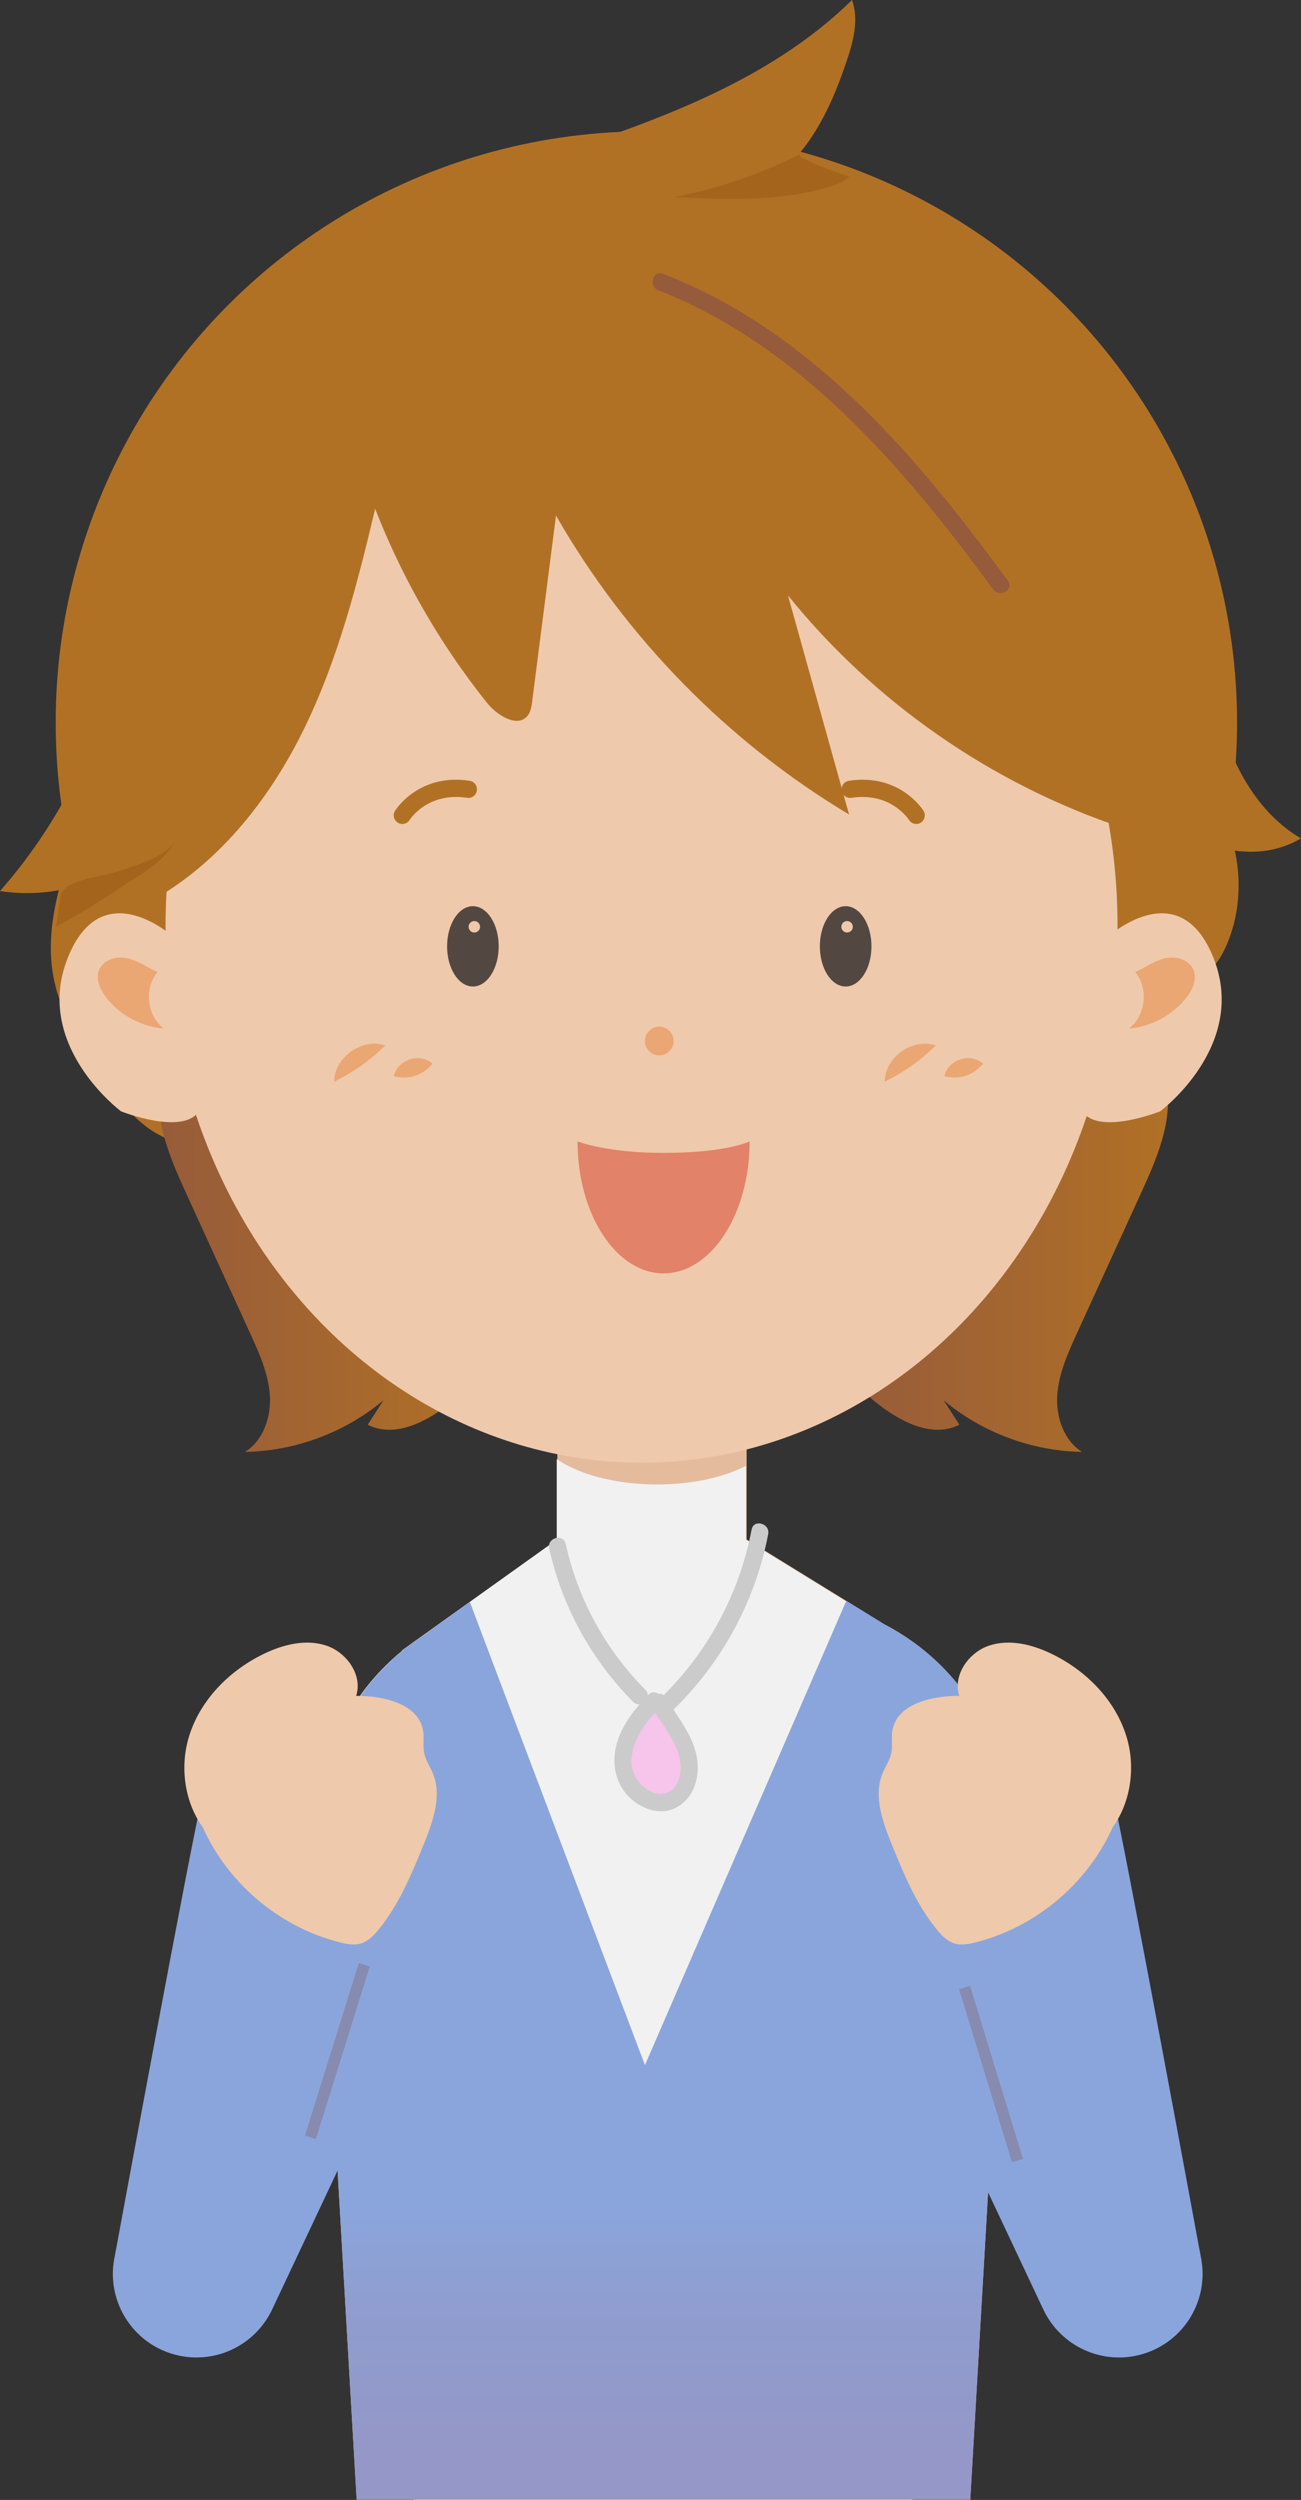
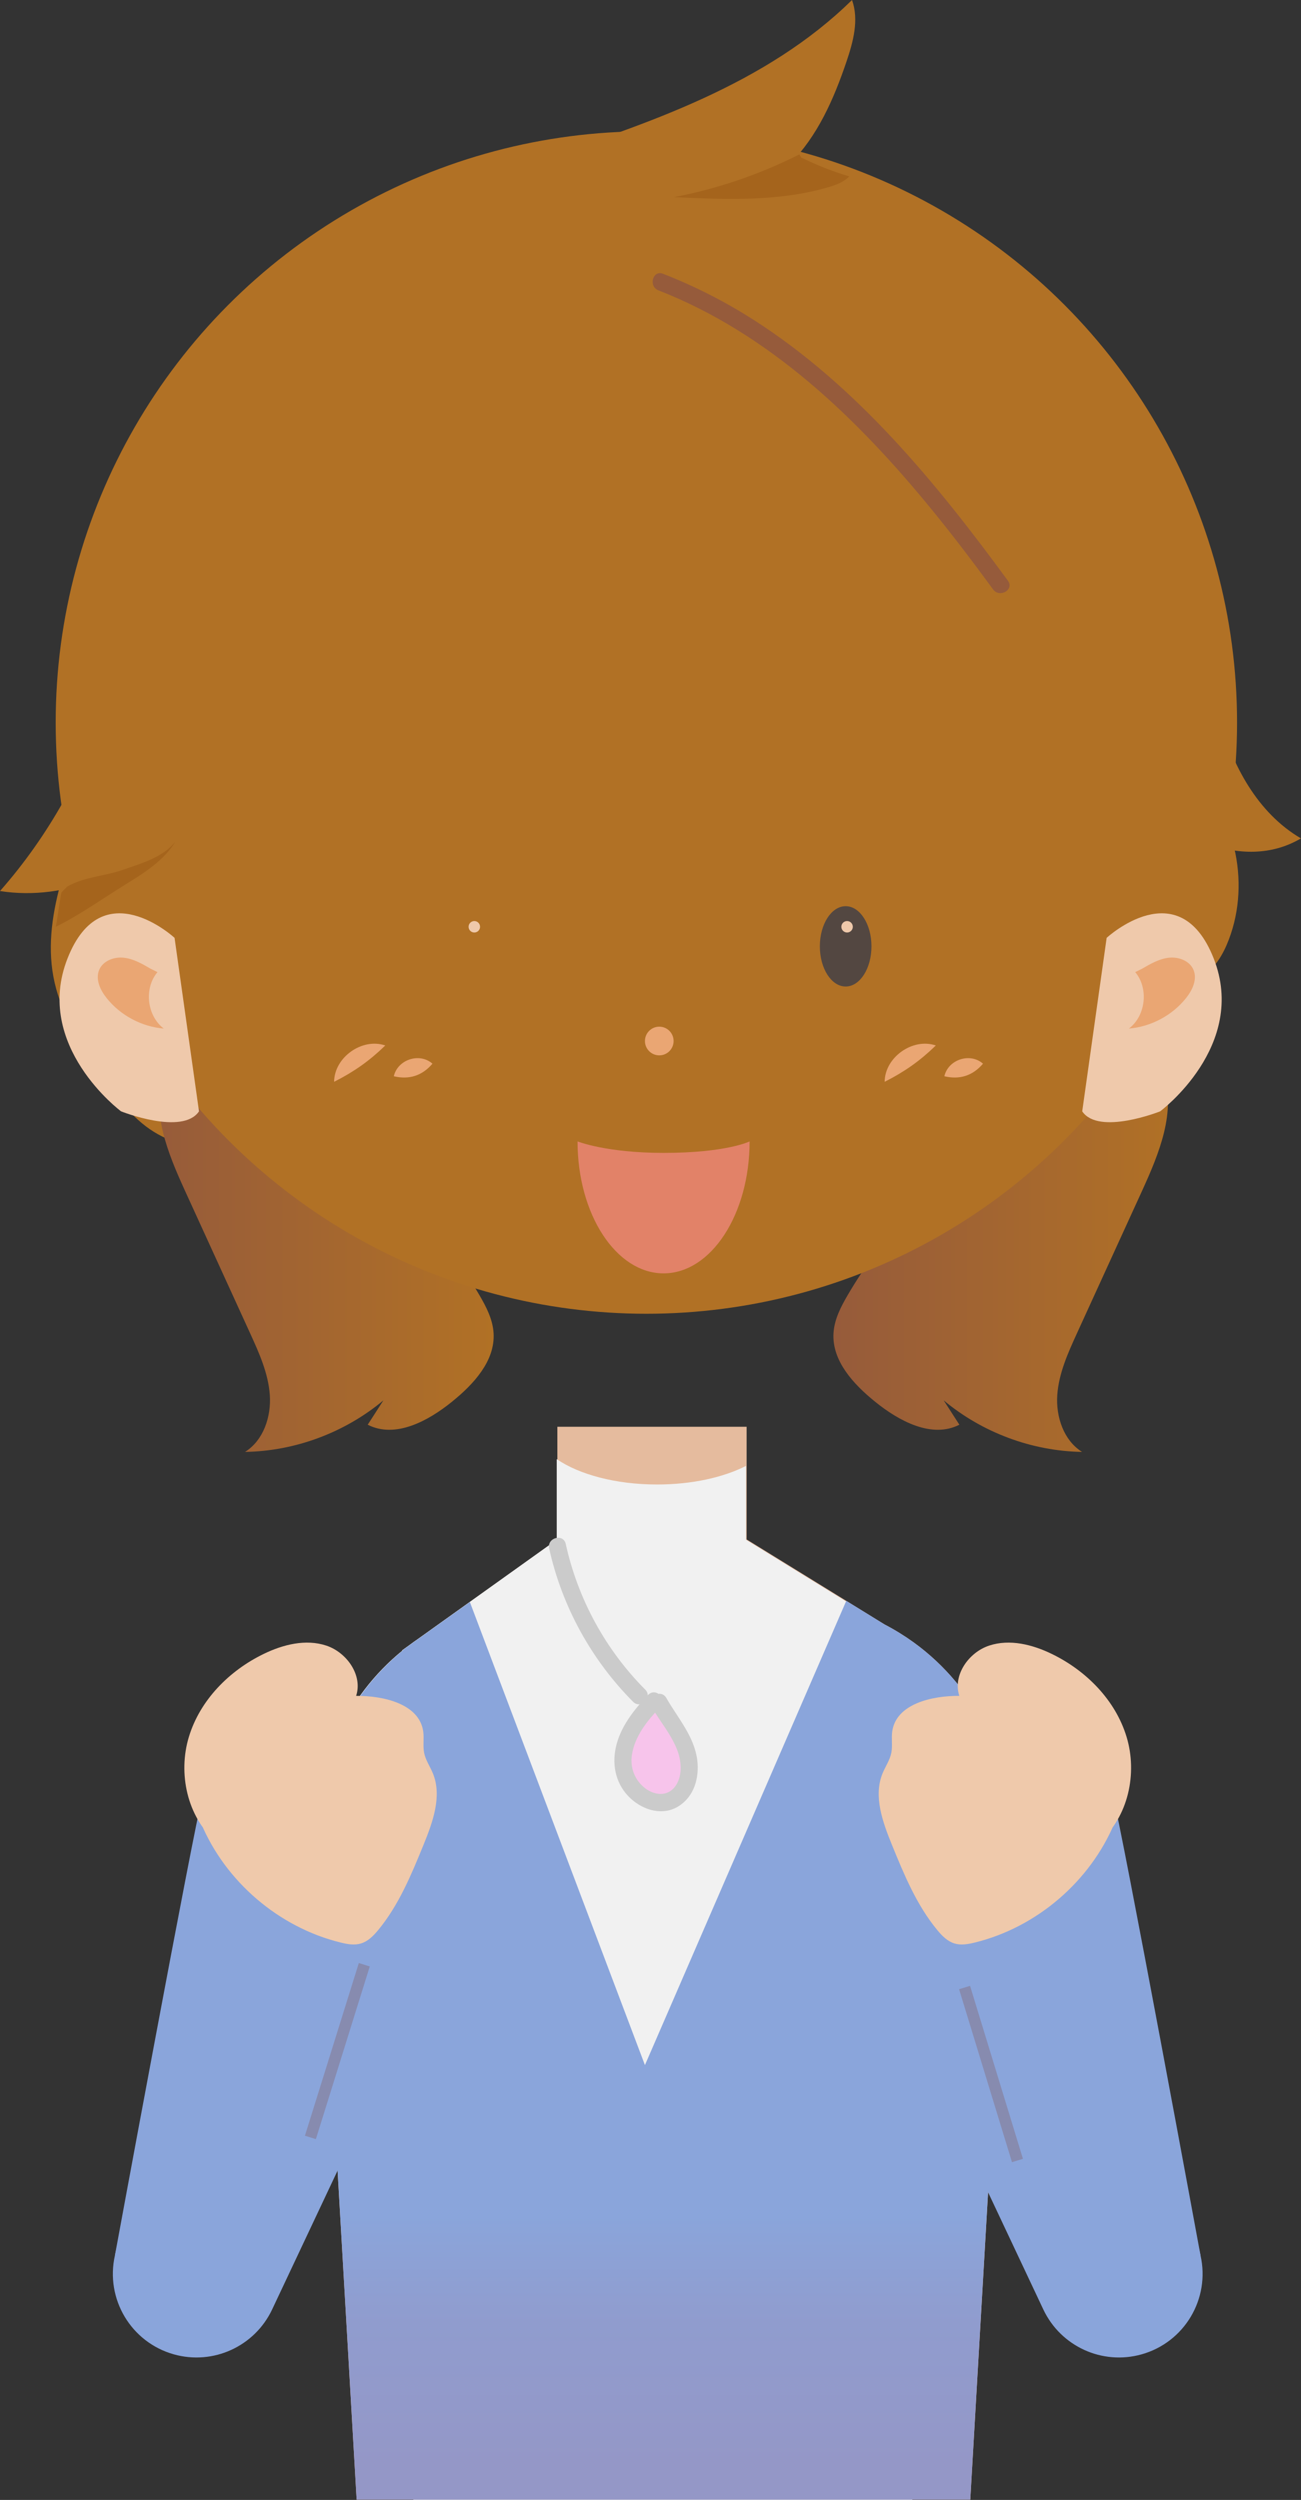
<svg xmlns="http://www.w3.org/2000/svg" xmlns:xlink="http://www.w3.org/1999/xlink" id="_レイヤー_2" data-name="レイヤー 2" viewBox="0 0 226.86 435.74">
  <rect x="0" y="0" width="226.86" height="435.74" fill="#333333" stroke="none" />
  <defs>
    <style>
      .cls-1 {
        fill: #efc9ab;
      }

      .cls-1, .cls-2, .cls-3, .cls-4, .cls-5, .cls-6, .cls-7, .cls-8, .cls-9, .cls-10, .cls-11, .cls-12, .cls-13, .cls-14, .cls-15, .cls-16 {
        stroke-width: 0px;
      }

      .cls-2 {
        fill: url(#linear-gradient);
      }

      .cls-3 {
        fill: #878baf;
      }

      .cls-4 {
        fill: #cbcbcb;
      }

      .cls-5 {
        fill: #eaa673;
      }

      .cls-6 {
        fill: #f7c4eb;
      }

      .cls-7 {
        fill: #e5bb9e;
      }

      .cls-8 {
        fill: #534741;
      }

      .cls-9 {
        fill: #965b3b;
      }

      .cls-10 {
        fill: #8aa5db;
      }

      .cls-11 {
        fill: url(#linear-gradient-2);
      }

      .cls-12 {
        fill: url(#linear-gradient-3);
      }

      .cls-13 {
        fill: #b17125;
      }

      .cls-14 {
        fill: #e28268;
      }

      .cls-15 {
        fill: #a5641c;
      }

      .cls-16 {
        fill: #f1f1f1;
      }
    </style>
    <linearGradient id="linear-gradient" x1="115.69" y1="326.54" x2="115.69" y2="483.2" gradientUnits="userSpaceOnUse">
      <stop offset=".38" stop-color="#8aa5db" />
      <stop offset=".5" stop-color="#909cce" />
      <stop offset=".66" stop-color="#9497c7" />
      <stop offset="1" stop-color="#9696c5" />
    </linearGradient>
    <linearGradient id="linear-gradient-2" x1="25.92" y1="219.45" x2="86.1" y2="219.45" gradientUnits="userSpaceOnUse">
      <stop offset="0" stop-color="#965b3b" />
      <stop offset="1" stop-color="#b17125" />
    </linearGradient>
    <linearGradient id="linear-gradient-3" x1="145.32" y1="219.45" x2="205.49" y2="219.45" xlink:href="#linear-gradient-2" />
  </defs>
  <g id="_レイヤー_1-2" data-name="レイヤー 1">
    <g>
      <path class="cls-7" d="M159.33,286.28h0c-1.61-1.16-3.3-2.21-5.08-3.13l-24.06-14.82v-19.64h-33v19.64l-24.24,17.32c-.48.33-.95.66-1.41,1.01l-1.35.97h.11c-9.84,7.99-15.79,20.53-14.71,34.24l6.6,113.82h107l6.6-113.82c1.14-14.51-5.58-27.71-16.46-35.59Z" />
      <path class="cls-16" d="M159.22,286.33h0c-1.61-1.16-3.3-2.21-5.08-3.13l-24.06-14.82v-12.87c-3.91,1.99-9.4,3.24-15.5,3.24-7.22,0-13.6-1.75-17.5-4.42v14.05l-24.24,17.32c-.48.33-.95.66-1.41,1.01l-1.35.97h.11c-9.84,7.99-15.79,20.53-14.71,34.24l16.6,113.82h87l16.6-113.82c1.14-14.51-5.58-27.71-16.46-35.59Z" />
      <path class="cls-2" d="M81.92,279.24l-8.97,6.41c-.48.33-.95.66-1.41,1.01l-1.35.97h.11c-9.84,7.99-15.79,20.53-14.71,34.24l6.6,113.82h107l6.6-113.82c1.14-14.51-5.58-27.71-16.46-35.59h0c-1.61-1.16-3.3-2.21-5.08-3.13l-6.68-4.12-35.11,80.92-30.53-80.72Z" />
      <g>
        <path class="cls-10" d="M60.86,297.02s-8.34.34-22.67,35.67c-8.62,21.25-14.81,45.64-18.15,60.43-1.71,7.58,2.81,15.16,10.29,17.25h0c6.85,1.92,14.08-1.39,17.12-7.82l28.46-60.36-15.04-45.17Z" />
-         <path class="cls-10" d="M20.04,393.12s13.58-73.67,15.37-80.55c0,0,2.8,19.24,28.79,21.18l-13.19,48.54-30.98,10.83Z" />
+         <path class="cls-10" d="M20.04,393.12s13.58-73.67,15.37-80.55c0,0,2.8,19.24,28.79,21.18Z" />
        <path class="cls-1" d="M37.67,321.05c-5.03-4.38-6.67-11.94-4.73-18.32,1.93-6.38,7.02-11.53,13.02-14.44,3.39-1.65,7.35-2.65,10.94-1.46,3.58,1.19,6.38,5.18,5.2,8.76,4.84-.03,11.03,1.42,11.7,6.21.17,1.22-.08,2.48.15,3.69.25,1.29,1.04,2.4,1.54,3.62,1.62,3.98-.02,8.47-1.64,12.45-2.13,5.22-4.32,10.52-7.91,14.86-.82.99-1.77,1.96-3,2.33-1.15.35-2.4.12-3.57-.17-10.76-2.65-20.07-10.62-24.34-20.84" />
      </g>
      <g>
        <path class="cls-10" d="M168.52,297.02s8.34.34,22.67,35.67c8.62,21.25,14.81,45.64,18.15,60.43,1.71,7.58-2.81,15.16-10.29,17.25h0c-6.85,1.92-14.08-1.39-17.12-7.82l-28.46-60.36,15.04-45.17Z" />
        <path class="cls-10" d="M209.34,393.12s-13.58-73.67-15.37-80.55c0,0-2.8,19.24-28.79,21.18l13.19,48.54,30.98,10.83Z" />
        <path class="cls-1" d="M191.71,321.05c5.03-4.38,6.67-11.94,4.73-18.32-1.93-6.38-7.02-11.53-13.02-14.44-3.39-1.65-7.35-2.65-10.94-1.46s-6.38,5.18-5.2,8.76c-4.84-.03-11.03,1.42-11.7,6.21-.17,1.22.08,2.48-.15,3.69-.25,1.29-1.04,2.4-1.54,3.62-1.62,3.98.02,8.47,1.64,12.45,2.13,5.22,4.32,10.52,7.91,14.86.82.99,1.77,1.96,3,2.33,1.15.35,2.4.12,3.57-.17,10.76-2.65,20.07-10.62,24.34-20.84" />
      </g>
      <rect class="cls-3" x="43.06" y="356.49" width="31.53" height="2" transform="translate(-299.95 307.11) rotate(-72.66)" />
      <rect class="cls-3" x="171.83" y="345.72" width="2" height="31.53" transform="translate(-98.21 66.39) rotate(-17.01)" />
      <path class="cls-13" d="M23.29,102.66c-.87,12.14-3.36,24.17-7.38,35.66-3.87,11.06-9.22,22.71-6.12,34.01,1.29,4.69,3.96,8.87,6.59,12.96,2.43,3.77,4.91,7.61,8.36,10.48,3.45,2.87,8.09,4.66,12.46,3.66,5.03-1.15,8.68-5.79,10.07-10.75,1.39-4.96.9-10.24.21-15.35-2.35-17.49-6.89-34.68-13.47-51.05-1.91-4.76-4.66-10.02-9.66-11.16" />
      <path class="cls-13" d="M207.76,134.52c7.91,7.56,10.46,20.18,6.12,30.22-1.11,2.56-2.87,5.14-5.57,5.85-2.75.72-5.71-.81-7.46-3.05-1.75-2.24-2.55-5.07-3.22-7.83-2.47-10.14-3.78-21.33,1.01-30.6" />
      <path class="cls-13" d="M22.6,83.85c2.82,25.56-5.59,52.17-22.6,71.46,11.54,1.81,23.9-3.29,30.79-12.72,4.02-5.49,6.22-12.44,5.38-19.19-.84-6.75-4.94-13.18-11.04-16.18" />
      <path class="cls-11" d="M28.55,187.03c-2.28,6.73.73,13.99,3.68,20.46,3.8,8.3,7.6,16.61,11.39,24.91,1.57,3.44,3.17,6.98,3.43,10.76s-1.11,7.9-4.32,9.91c8.75-.14,17.42-3.38,24.13-8.99-.91,1.42-1.83,2.83-2.74,4.25,4.81,2.45,10.53-.63,14.72-4.03,3.76-3.04,7.51-7.1,7.23-11.92-.14-2.4-1.29-4.62-2.51-6.7-12.19-20.81-33.88-35.79-57.65-39.84" />
      <path class="cls-12" d="M202.86,187.03c2.28,6.73-.73,13.99-3.68,20.46-3.8,8.3-7.6,16.61-11.39,24.91-1.57,3.44-3.17,6.98-3.43,10.76s1.11,7.9,4.32,9.91c-8.75-.14-17.42-3.38-24.13-8.99.91,1.42,1.83,2.83,2.74,4.25-4.81,2.45-10.53-.63-14.72-4.03-3.76-3.04-7.51-7.1-7.23-11.92.14-2.4,1.29-4.62,2.51-6.7,12.19-20.81,33.88-35.79,57.65-39.84" />
      <ellipse class="cls-13" cx="112.71" cy="125.94" rx="103" ry="103.05" />
-       <ellipse class="cls-1" cx="111.87" cy="161.45" rx="83" ry="93.5" />
      <path class="cls-1" d="M30.44,163.47s-12.64-11.69-18.66,3.57c-6.02,15.26,9.33,26.67,9.33,26.67,0,0,10.71,4.26,13.59,0l-4.26-30.24Z" />
      <path class="cls-1" d="M192.97,163.47s12.64-11.69,18.66,3.57c6.02,15.26-9.33,26.67-9.33,26.67,0,0-10.71,4.26-13.59,0l4.26-30.24Z" />
      <g>
        <ellipse class="cls-8" cx="147.46" cy="164.95" rx="4.5" ry="7" />
-         <ellipse class="cls-8" cx="82.46" cy="164.95" rx="4.5" ry="7" />
      </g>
      <path class="cls-14" d="M100.71,198.95c0,12.7,6.72,23,15,23s15-10.3,15-23c0,0-4,2-15,2-10.05,0-15-2-15-2Z" />
-       <path class="cls-13" d="M70.15,143.62c-.27,0-.55-.07-.79-.23-.7-.44-.91-1.36-.48-2.06.17-.27,4.19-6.57,13.01-5.24.82.12,1.38.89,1.26,1.71-.12.82-.88,1.39-1.71,1.26-6.81-1.03-9.89,3.66-10.02,3.86-.29.45-.77.7-1.27.7Z" />
      <path class="cls-13" d="M159.77,143.62c.27,0,.55-.07.79-.23.7-.44.91-1.36.48-2.06-.17-.27-4.19-6.57-13.01-5.24-.82.12-1.38.89-1.26,1.71.12.82.88,1.39,1.71,1.26,6.81-1.03,9.89,3.66,10.02,3.86.29.45.77.7,1.27.7Z" />
      <circle class="cls-5" cx="114.96" cy="181.45" r="2.5" />
      <g>
        <path class="cls-5" d="M58.26,188.56c.03-4.26,4.88-7.72,8.92-6.33-2.78,2.7-5.46,4.58-8.92,6.33h0Z" />
        <path class="cls-5" d="M68.67,187.59c.67-2.92,4.49-4.17,6.74-2.19-1.78,2.1-4.08,2.83-6.74,2.19h0Z" />
      </g>
      <g>
        <path class="cls-5" d="M154.26,188.56c.03-4.26,4.88-7.72,8.92-6.33-2.78,2.7-5.46,4.58-8.92,6.33h0Z" />
        <path class="cls-5" d="M164.67,187.59c.67-2.92,4.49-4.17,6.74-2.19-1.78,2.1-4.08,2.83-6.74,2.19h0Z" />
      </g>
      <path class="cls-5" d="M26.26,168.85c-1.47-.86-3-1.74-4.69-1.92s-3.61.54-4.27,2.11c-.7,1.64.17,3.52,1.28,4.91,2.41,3.03,6.11,5.01,9.98,5.33-2.95-2.22-3.48-7.02-1.1-9.84" />
      <path class="cls-5" d="M199.15,168.85c1.47-.86,3-1.74,4.69-1.92s3.61.54,4.27,2.11c.7,1.64-.17,3.52-1.28,4.91-2.41,3.03-6.11,5.01-9.98,5.33,2.95-2.22,3.48-7.02,1.1-9.84" />
-       <path class="cls-13" d="M64.76,75.03c2.76,3.44,1.9,8.42.88,12.71-3.2,13.53-6.62,27.14-12.77,39.6-6.15,12.47-15.32,23.85-27.63,30.31-2.97-16.21-5.83-33.53.59-48.71,7.05-16.7,23.65-27,39.39-35.98" />
      <path class="cls-13" d="M62.02,78.82c4.75,15.84,12.56,30.75,22.89,43.67,1.81,2.27,5.43,4.49,7.16,2.17.49-.66.61-1.52.72-2.34,1.39-10.82,2.78-21.64,4.16-32.46,12.22,21.35,30,39.48,51.11,52.11-3.55-12.73-7.11-25.46-10.66-38.19,15.07,18.68,35.58,32.91,58.35,40.5-.64-14.23-1.29-28.57-4.78-42.38-3.49-13.81-10.06-27.22-20.82-36.55-12.21-10.6-28.71-15.03-44.84-16.15-23.52-1.63-50.39,5.3-61.58,26.05" />
      <path class="cls-13" d="M193.92,62.75c7.18,10.95,12.13,23.36,14.45,36.24,1.55,8.62,1.94,17.45,4.19,25.91,2.25,8.46,6.73,16.82,14.29,21.23-10.15,6.04-24.02-.42-30.1-10.54-6.09-10.12-6.49-22.55-6.72-34.35-.21-10.66-.41-21.33-.62-31.99" />
      <path class="cls-4" d="M95.76,269.9c2.23,10.08,7.35,19.4,14.63,26.72,1.36,1.37,3.49-.75,2.12-2.12-6.94-6.97-11.74-15.79-13.86-25.39-.42-1.88-3.31-1.09-2.89.8h0Z" />
-       <path class="cls-4" d="M131.06,266.61c-2.24,11.79-8.3,22.59-17.21,30.64-1.44,1.3.69,3.41,2.12,2.12,9.25-8.36,15.65-19.71,17.98-31.96.36-1.89-2.53-2.7-2.89-.8h0Z" />
      <g>
        <path class="cls-6" d="M114.06,296.51c-2.96,3.04-5.7,6.85-5.44,11.09.26,4.24,5.08,8.14,8.77,6.05,2.79-1.58,3.32-5.54,2.28-8.58-1.04-3.04-3.21-5.54-4.79-8.34" />
        <path class="cls-4" d="M113,295.45c-2.48,2.57-4.87,5.61-5.63,9.18-.69,3.26.11,6.55,2.6,8.85,2.24,2.07,5.63,3.07,8.37,1.34s3.61-5,3.25-7.99c-.51-4.17-3.39-7.35-5.4-10.87-.96-1.68-3.55-.17-2.59,1.51,1.49,2.61,3.58,4.98,4.59,7.84.68,1.93.81,4.44-.52,6.15s-3.54,1.46-5.12.27c-1.87-1.4-2.72-3.63-2.35-5.92.52-3.24,2.72-5.97,4.93-8.26,1.34-1.39-.78-3.51-2.12-2.12h0Z" />
      </g>
      <path class="cls-13" d="M93.11,28.09c19.89-6.49,40.54-13.44,55.46-28.09,1.24,3.46.21,7.28-.97,10.75-2.2,6.5-5.04,12.99-9.89,17.84-4.85,4.85-12.11,7.78-18.72,5.93" />
      <path class="cls-9" d="M114.82,50.61c19.37,7.56,34.71,22.37,47.66,38.22,3.7,4.53,7.24,9.19,10.69,13.91,1.13,1.54,3.73.05,2.59-1.51-12.5-17.06-26.29-33.91-44.29-45.44-5.01-3.21-10.32-5.91-15.86-8.07-1.8-.7-2.58,2.2-.8,2.89h0Z" />
      <path class="cls-15" d="M139.39,26.91c-6.89,3.48-14.27,6-21.86,7.45,9,.42,18.2.81,26.85-1.71,1.35-.39,2.73-.89,3.71-1.9-2.88-.86-5.69-1.97-8.39-3.3" />
      <path class="cls-15" d="M11.71,154.54c3.01-1.73,6.51-1.8,9.79-2.95,3.3-1.16,6.92-2.16,9.09-4.9-2,3.29-5.4,5.43-8.67,7.45-3.78,2.33-8.21,5.47-12.2,7.4.27-1.21.73-4.79,1-6" />
      <g>
        <circle class="cls-1" cx="82.71" cy="161.54" r="1" />
        <circle class="cls-1" cx="147.71" cy="161.54" r="1" />
      </g>
    </g>
  </g>
</svg>